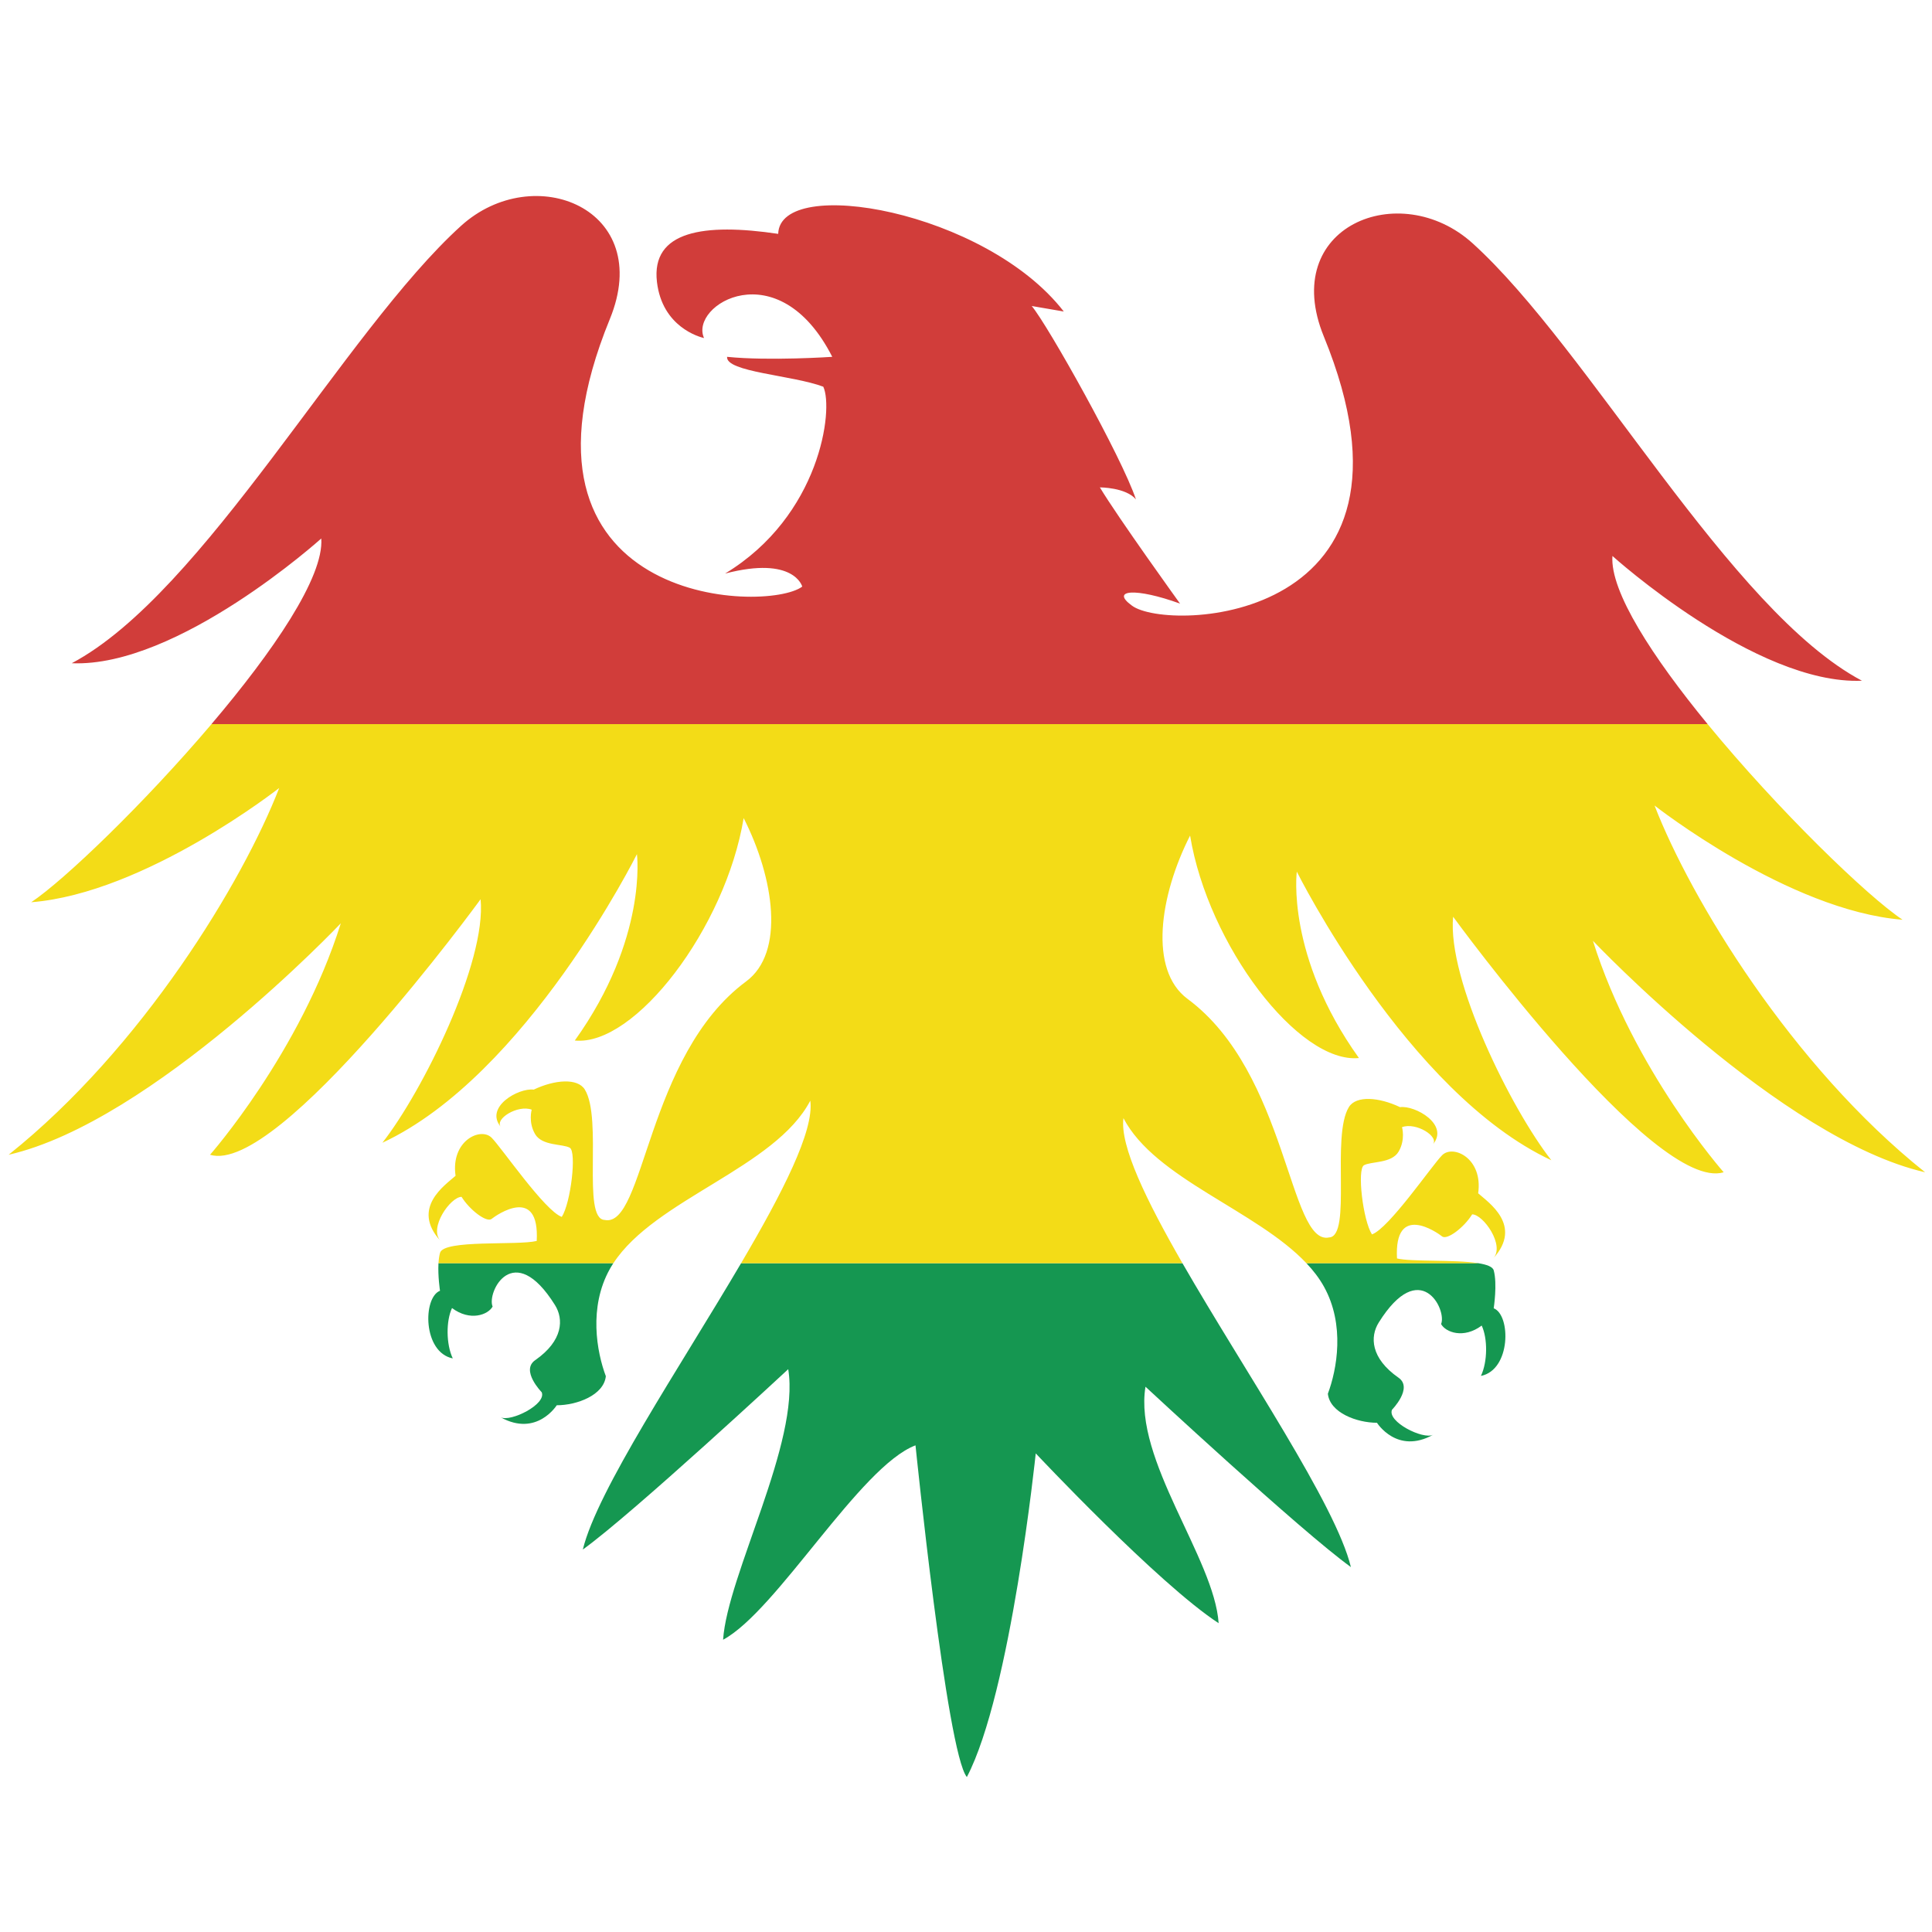
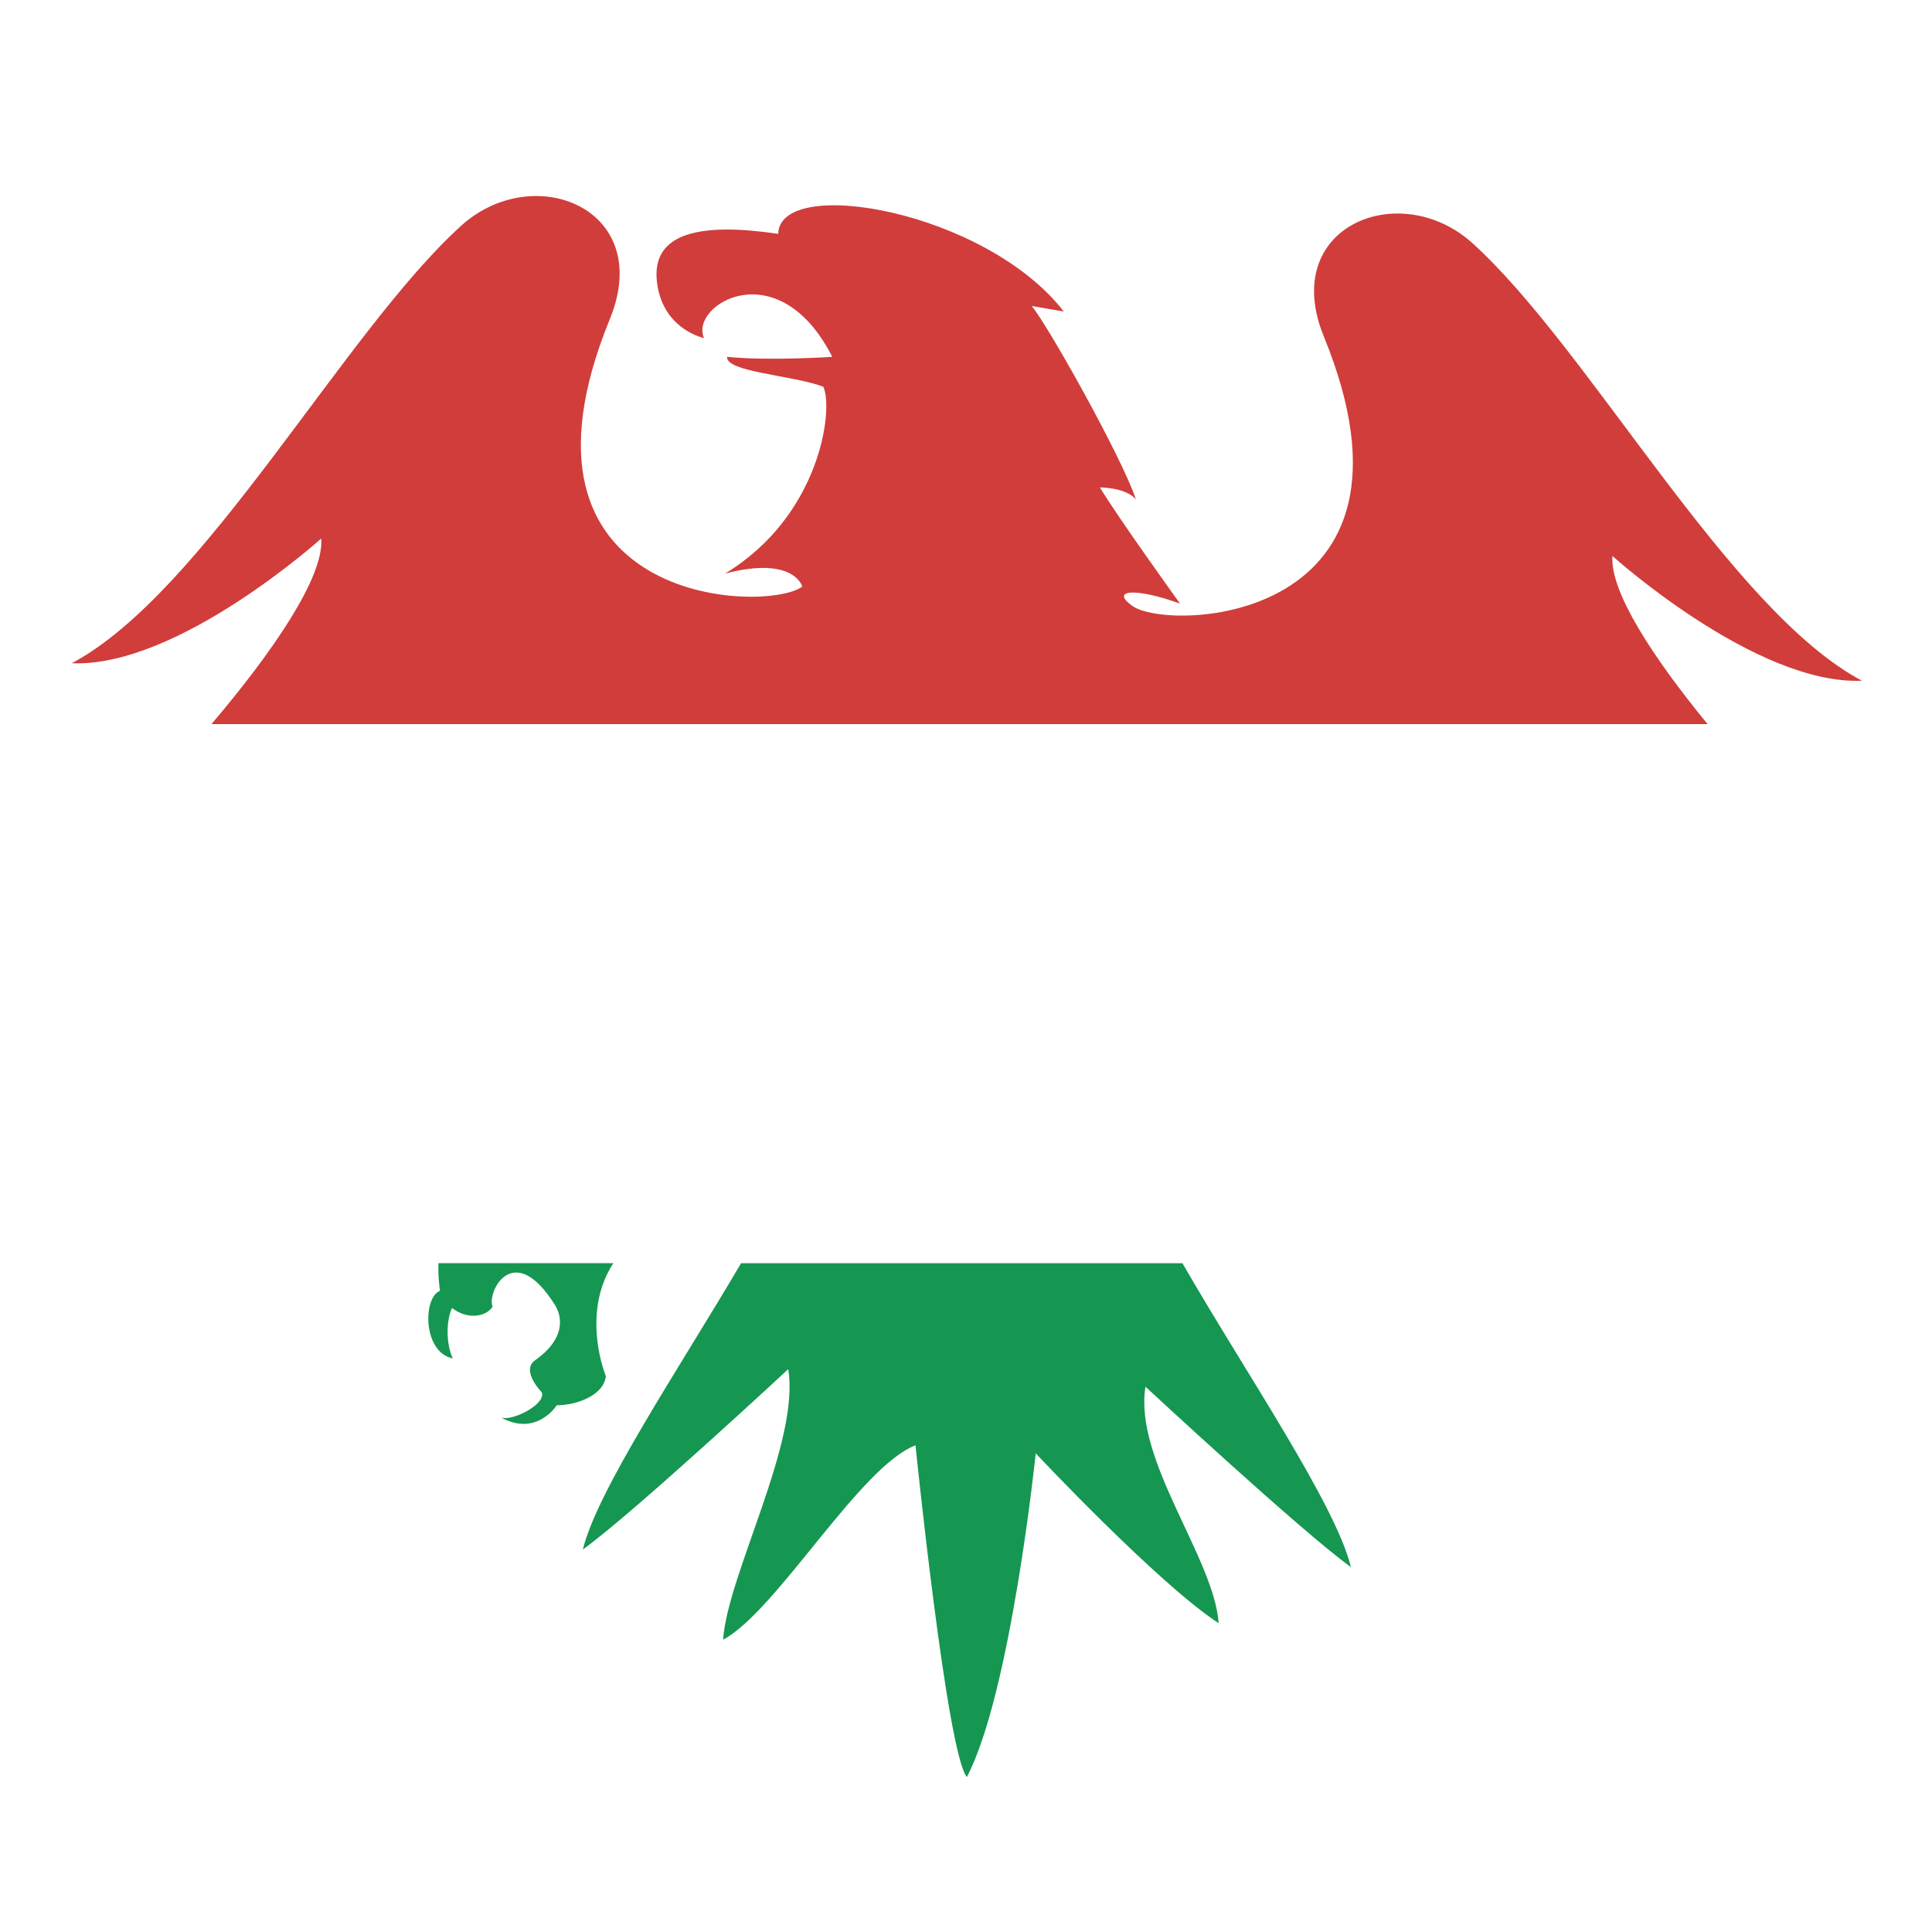
<svg xmlns="http://www.w3.org/2000/svg" version="1.1" viewBox="0 0 800 800" xml:space="preserve">
  <defs>
    <clipPath id="a">
      <path d="m0 600h600v-600h-600z" />
    </clipPath>
  </defs>
  <g transform="matrix(1.333 0 0 -1.333 0 800)">
    <g clip-path="url(#a)">
-       <path d="m411.24 200.52c6.654-11.912 4.046-25.839 1.244-33.312 0.622-5.916 9.027-9.023 15.253-9.023 0 0 6.225-9.957 17.43-3.735-3.11-1.555-14.316 4.049-12.763 7.781 0 0 6.629 6.758 2.025 9.957-8.716 6.075-8.872 12.764-6.147 17.127 12.911 20.647 21.244 3.969 19.376-0.466 1.402-2.567 7.006-4.67 12.608-0.469 1.868-3.969 1.868-11.203-0.235-15.641 9.338 1.869 9.338 18.91 3.969 21.01 0 0 1.17 7.588 0 11.791-0.308 1.117-2.157 1.793-4.807 2.217h-53.372c2.143-2.272 3.984-4.668 5.419-7.237" fill="#159751" />
      <path d="m136.68 199.19c-5.372-2.104-5.372-19.143 3.968-21.012-2.101 4.435-2.101 11.672-0.235 15.642 5.603-4.203 11.205-2.103 12.608 0.465-1.87 4.436 6.465 21.119 19.376 0.467 2.724-4.357 2.572-11.049-6.145-17.119-4.608-3.205 2.021-9.961 2.021-9.961 1.556-3.734-9.648-9.334-12.76-7.781 11.204-6.229 17.43 3.734 17.43 3.734 6.224 0 14.63 3.107 15.253 9.027-2.802 7.471-5.414 21.397 1.243 33.307 0.341 0.611 0.707 1.209 1.093 1.801h-54.325c-0.229-4.008 0.473-8.57 0.473-8.57" fill="#159751" />
      <path d="m181.04 118.8c15.565 11.207 63.812 56.033 63.812 56.033 3.736-22.725-18.895-63.904-20.233-84.045 16.695 8.959 42.492 53.85 59.768 60.387 0 0 9.729-95.563 15.954-103.04 13.696 26.15 21.398 100.54 21.398 100.54s37.976-40.467 56.814-52.748c-1.341 20.134-26.459 50.732-22.724 73.457 0 0 48.247-44.825 63.81-56.028-4.724 19.491-32.984 60.776-52.329 94.395h-137.1c-19.128-32.522-44.693-70.506-49.168-88.961" fill="#159751" />
-       <path d="m9.683 319.88c35.484 2.802 77.041 35.488 77.041 35.488-11.206-28.952-42.491-80.776-84.044-113.93 44.822 10.27 103.19 71.904 103.19 71.904-12.607-40.154-40.623-71.904-40.623-71.904 21.48-6.537 84.045 79.376 84.045 79.376 1.867-19.61-18.054-59.764-30.503-75.641 44.822 20.898 79.064 89.649 79.064 89.649s3.422-26.149-19.3-57.899c18.677-1.865 46.847 35.018 52.45 69.104 9.494-18.677 12.894-41.776 0.778-50.739-31.127-23.035-31.491-76.74-43.97-74.096-7.157 0.315-0.544 31.453-6.148 40.51-2.239 3.621-9.337 3.082-15.872-0.029-4.67 0.623-15.453-5.434-10.161-11.66-2.181 2.49 5.218 7.068 9.537 5.431 0 0-1.128-3.851 1.052-7.588 2.179-3.732 8.598-2.992 10.778-4.24 2.175-1.248 0.312-17.119-2.489-21.48-5.294 1.871-18.679 21.48-21.793 24.595-3.415 3.416-12.761-0.933-11.204-11.83-3.115-2.801-14.008-9.963-4.671-20.236-3.733 4.047 3.114 13.699 6.538 13.699 2.491-4.045 7.779-8.092 9.337-6.848 1.559 1.245 14.941 10.581 14.007-6.851-5.988-1.475-28.868 0.508-30.034-3.693-0.263-0.944-0.407-2.059-0.473-3.219h54.325c12.975 19.93 50.28 29.635 61.164 50.492 1.247-9.365-8.679-28.703-21.494-50.492h137.1c-11.24 19.531-19.472 36.48-18.329 45.06 9.848-18.873 41.321-28.617 56.836-45.06h53.372c-7.326 1.174-20.829 0.392-25.23 1.474-0.933 17.43 12.45 8.098 14.008 6.85 1.557-1.238 6.847 2.801 9.339 6.852 3.424 0 10.271-9.653 6.536-13.702 9.338 10.274-1.556 17.438-4.671 20.239 1.559 10.892-7.788 15.25-11.204 11.826-3.115-3.117-16.498-22.725-21.788-24.592-2.804 4.359-4.669 20.229-2.49 21.475 2.176 1.25 8.598 0.513 10.774 4.248 2.184 3.734 1.054 7.588 1.054 7.588 4.316 1.632 11.715-2.942 9.541-5.436 5.29 6.229-5.495 12.285-10.162 11.656-6.54 3.116-13.635 3.657-15.877 0.032-5.603-9.055 1.01-40.192-6.15-40.506-12.474-2.649-12.84 51.064-43.967 74.095-12.115 8.967-8.715 32.063 0.779 50.741 5.602-34.085 33.772-70.971 52.449-69.104-22.722 31.752-19.3 57.899-19.3 57.899s34.241-68.756 79.065-89.649c-12.45 15.875-32.373 56.031-30.504 75.641 0 0 62.565-85.914 84.045-79.379 0 0-28.016 31.754-40.623 71.909 0 0 58.365-61.636 103.19-71.909-41.553 33.154-72.839 84.984-84.045 113.93 0 0 41.557-32.684 77.042-35.485-11.027 7.35-38.741 34.193-60.554 60.764h-464.75c-20.977-24.707-45.736-48.479-56.011-55.332" fill="#f3dc17" />
      <path d="m457.46 524.56c-22.614 20.486-60.232 5.291-46.225-28.948 36.406-88.99-48.409-91.995-59.615-83.591-6.846 4.98 1.245 5.604 14.944 0.622 0 0-19.301 26.77-24.903 36.109 0 0 8.094 0 11.204-3.735-4.359 13.073-27.394 54.161-32.372 60.074l9.96-1.71c-24.278 31.33-88.245 42.488-88.713 24.123-23.035 3.425-39.532 0.932-37.665-14.942 1.643-13.969 13.154-17.09 14.626-17.426-4.656 10.274 23.026 27.156 39.83-5.831 0 0-19.594-1.332-32.668 0-0.466-4.739 20.389-5.693 29.883-9.282 3.271-6.991-0.935-40.143-30.503-58.042 21.479 5.604 23.967-4.047 23.967-4.047-11.208-8.404-96.171-5.877-59.766 83.112 14.008 34.24-23.611 49.436-46.224 28.949-36.287-32.873-79.842-114.08-120.93-135.87 32.994-1.402 77.508 38.753 77.508 38.753 0.888-12.002-15.047-35.216-34.104-57.662h464.75c-16.975 20.68-30.378 41.195-29.559 52.229 0 0 44.512-40.155 77.506-38.754-41.087 21.789-84.645 103-120.93 135.87" fill="#d13d3a" />
    </g>
  </g>
</svg>